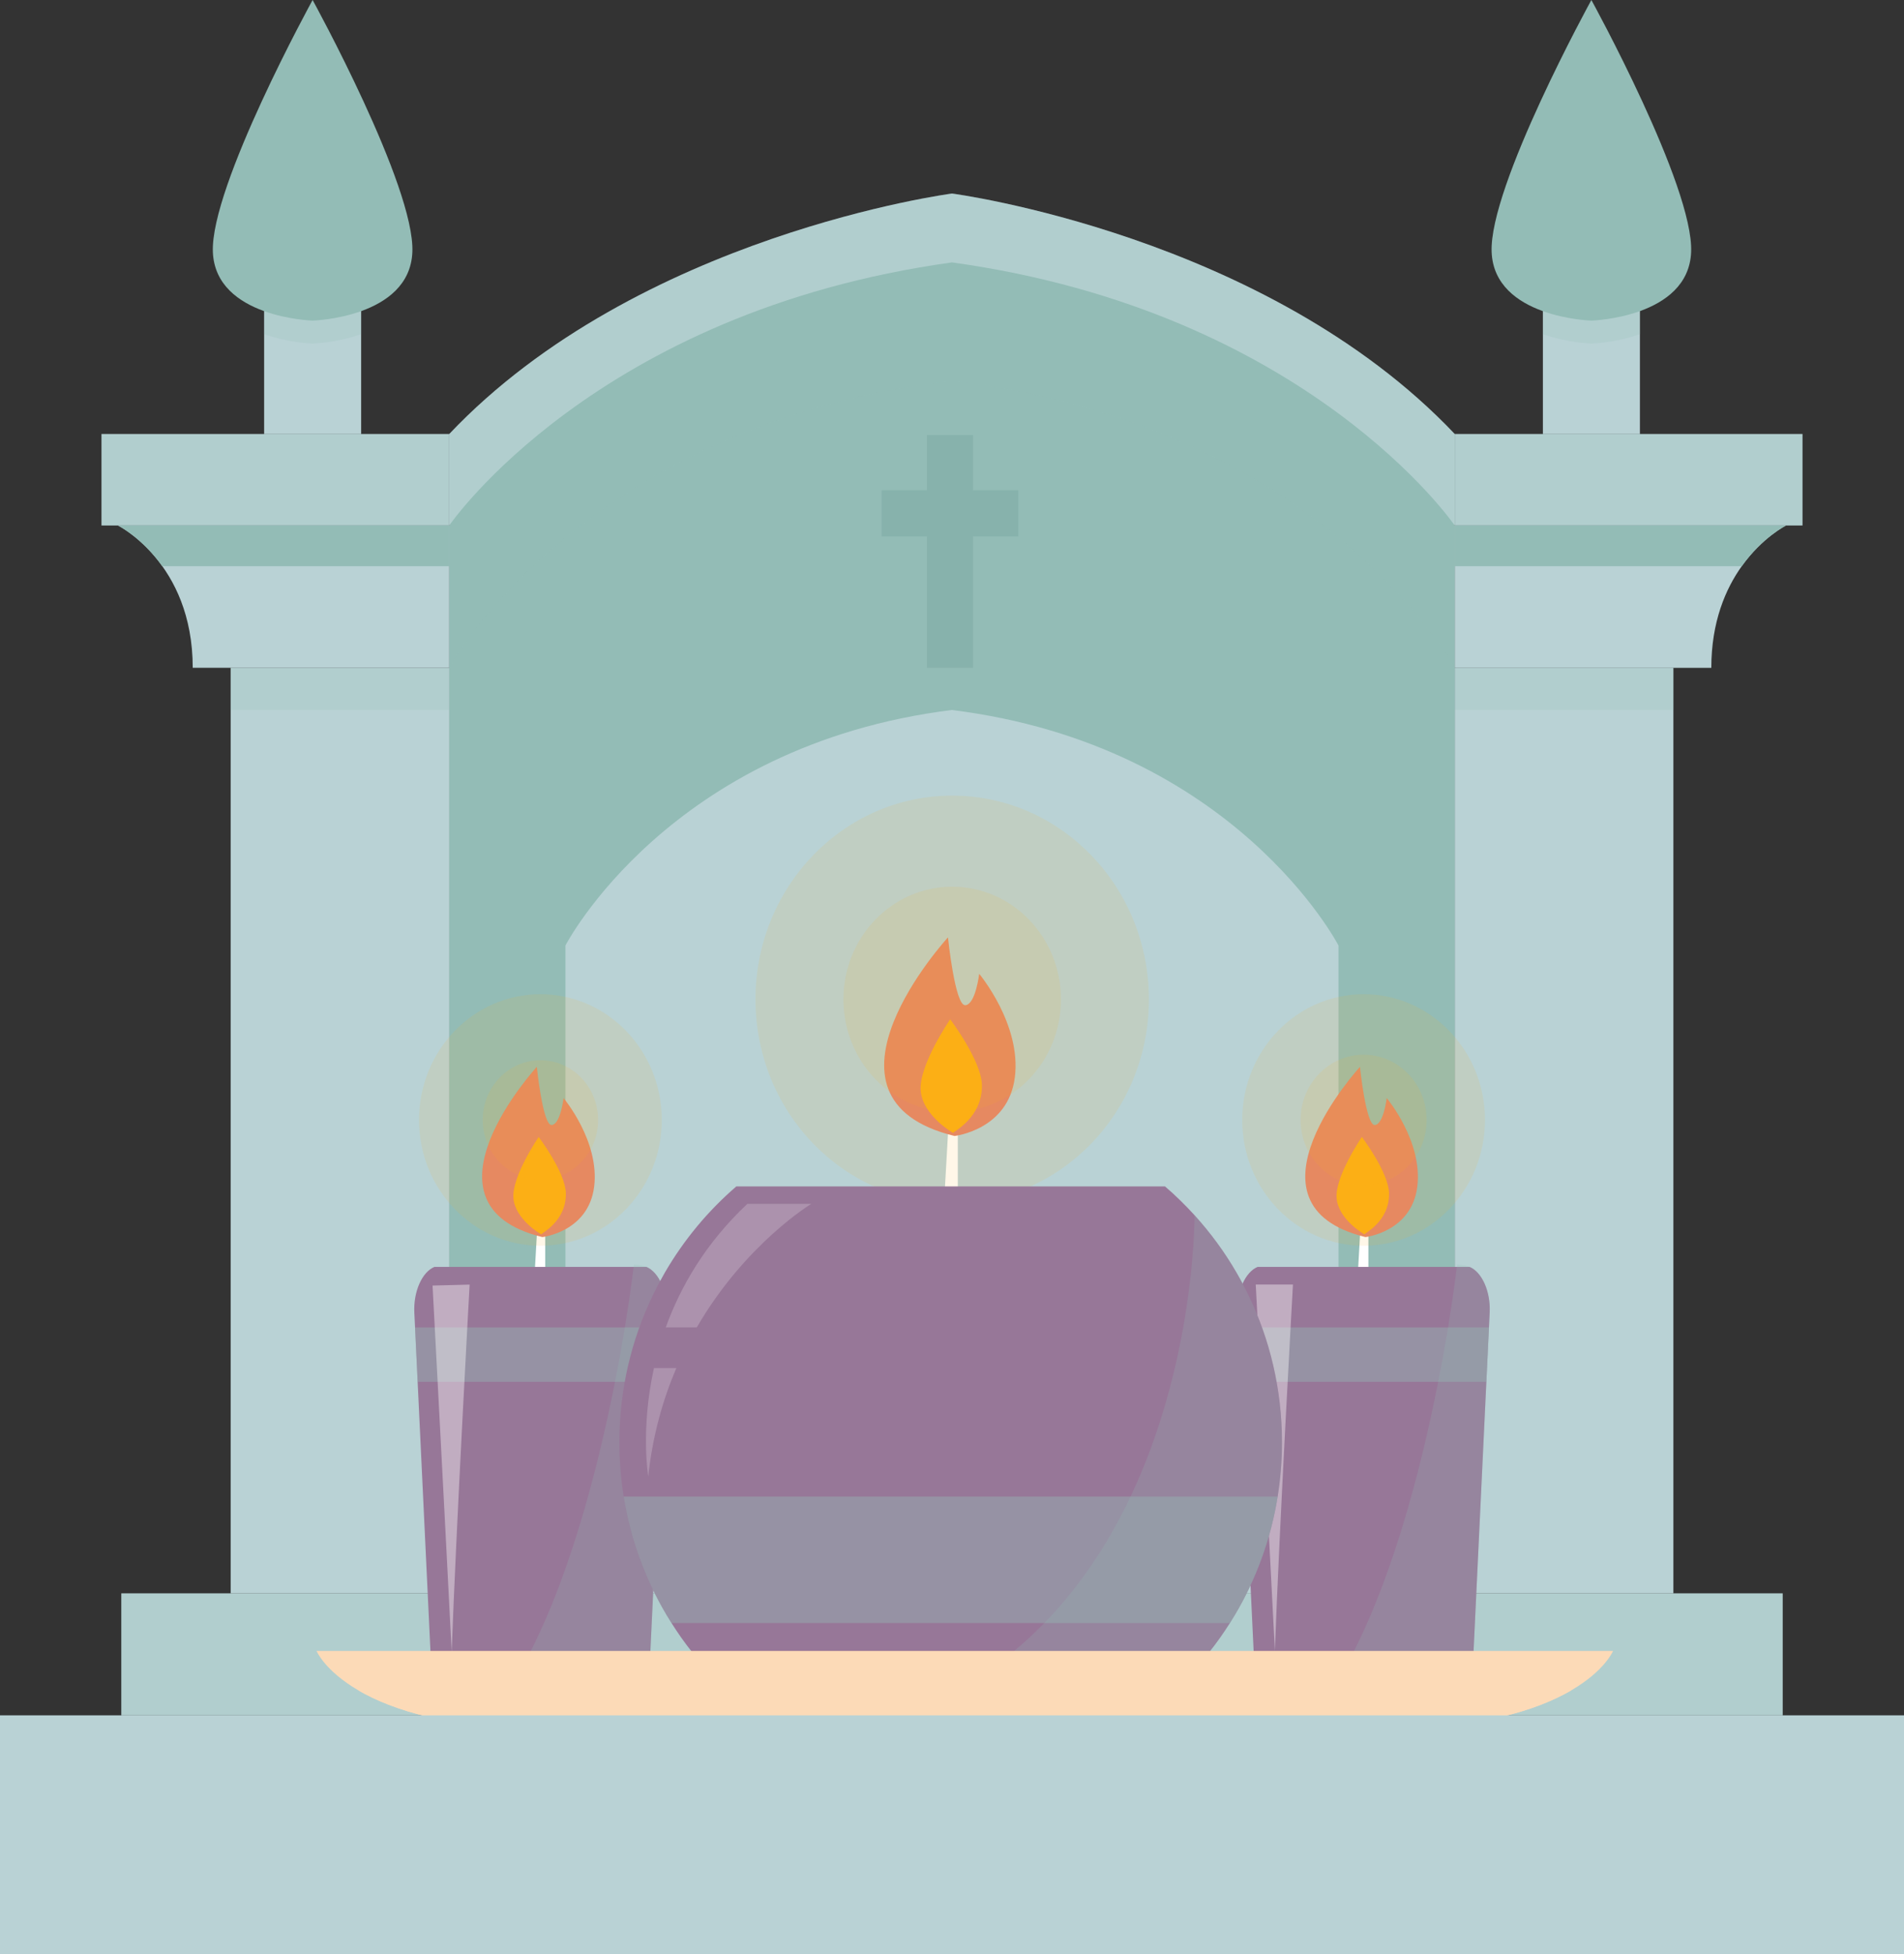
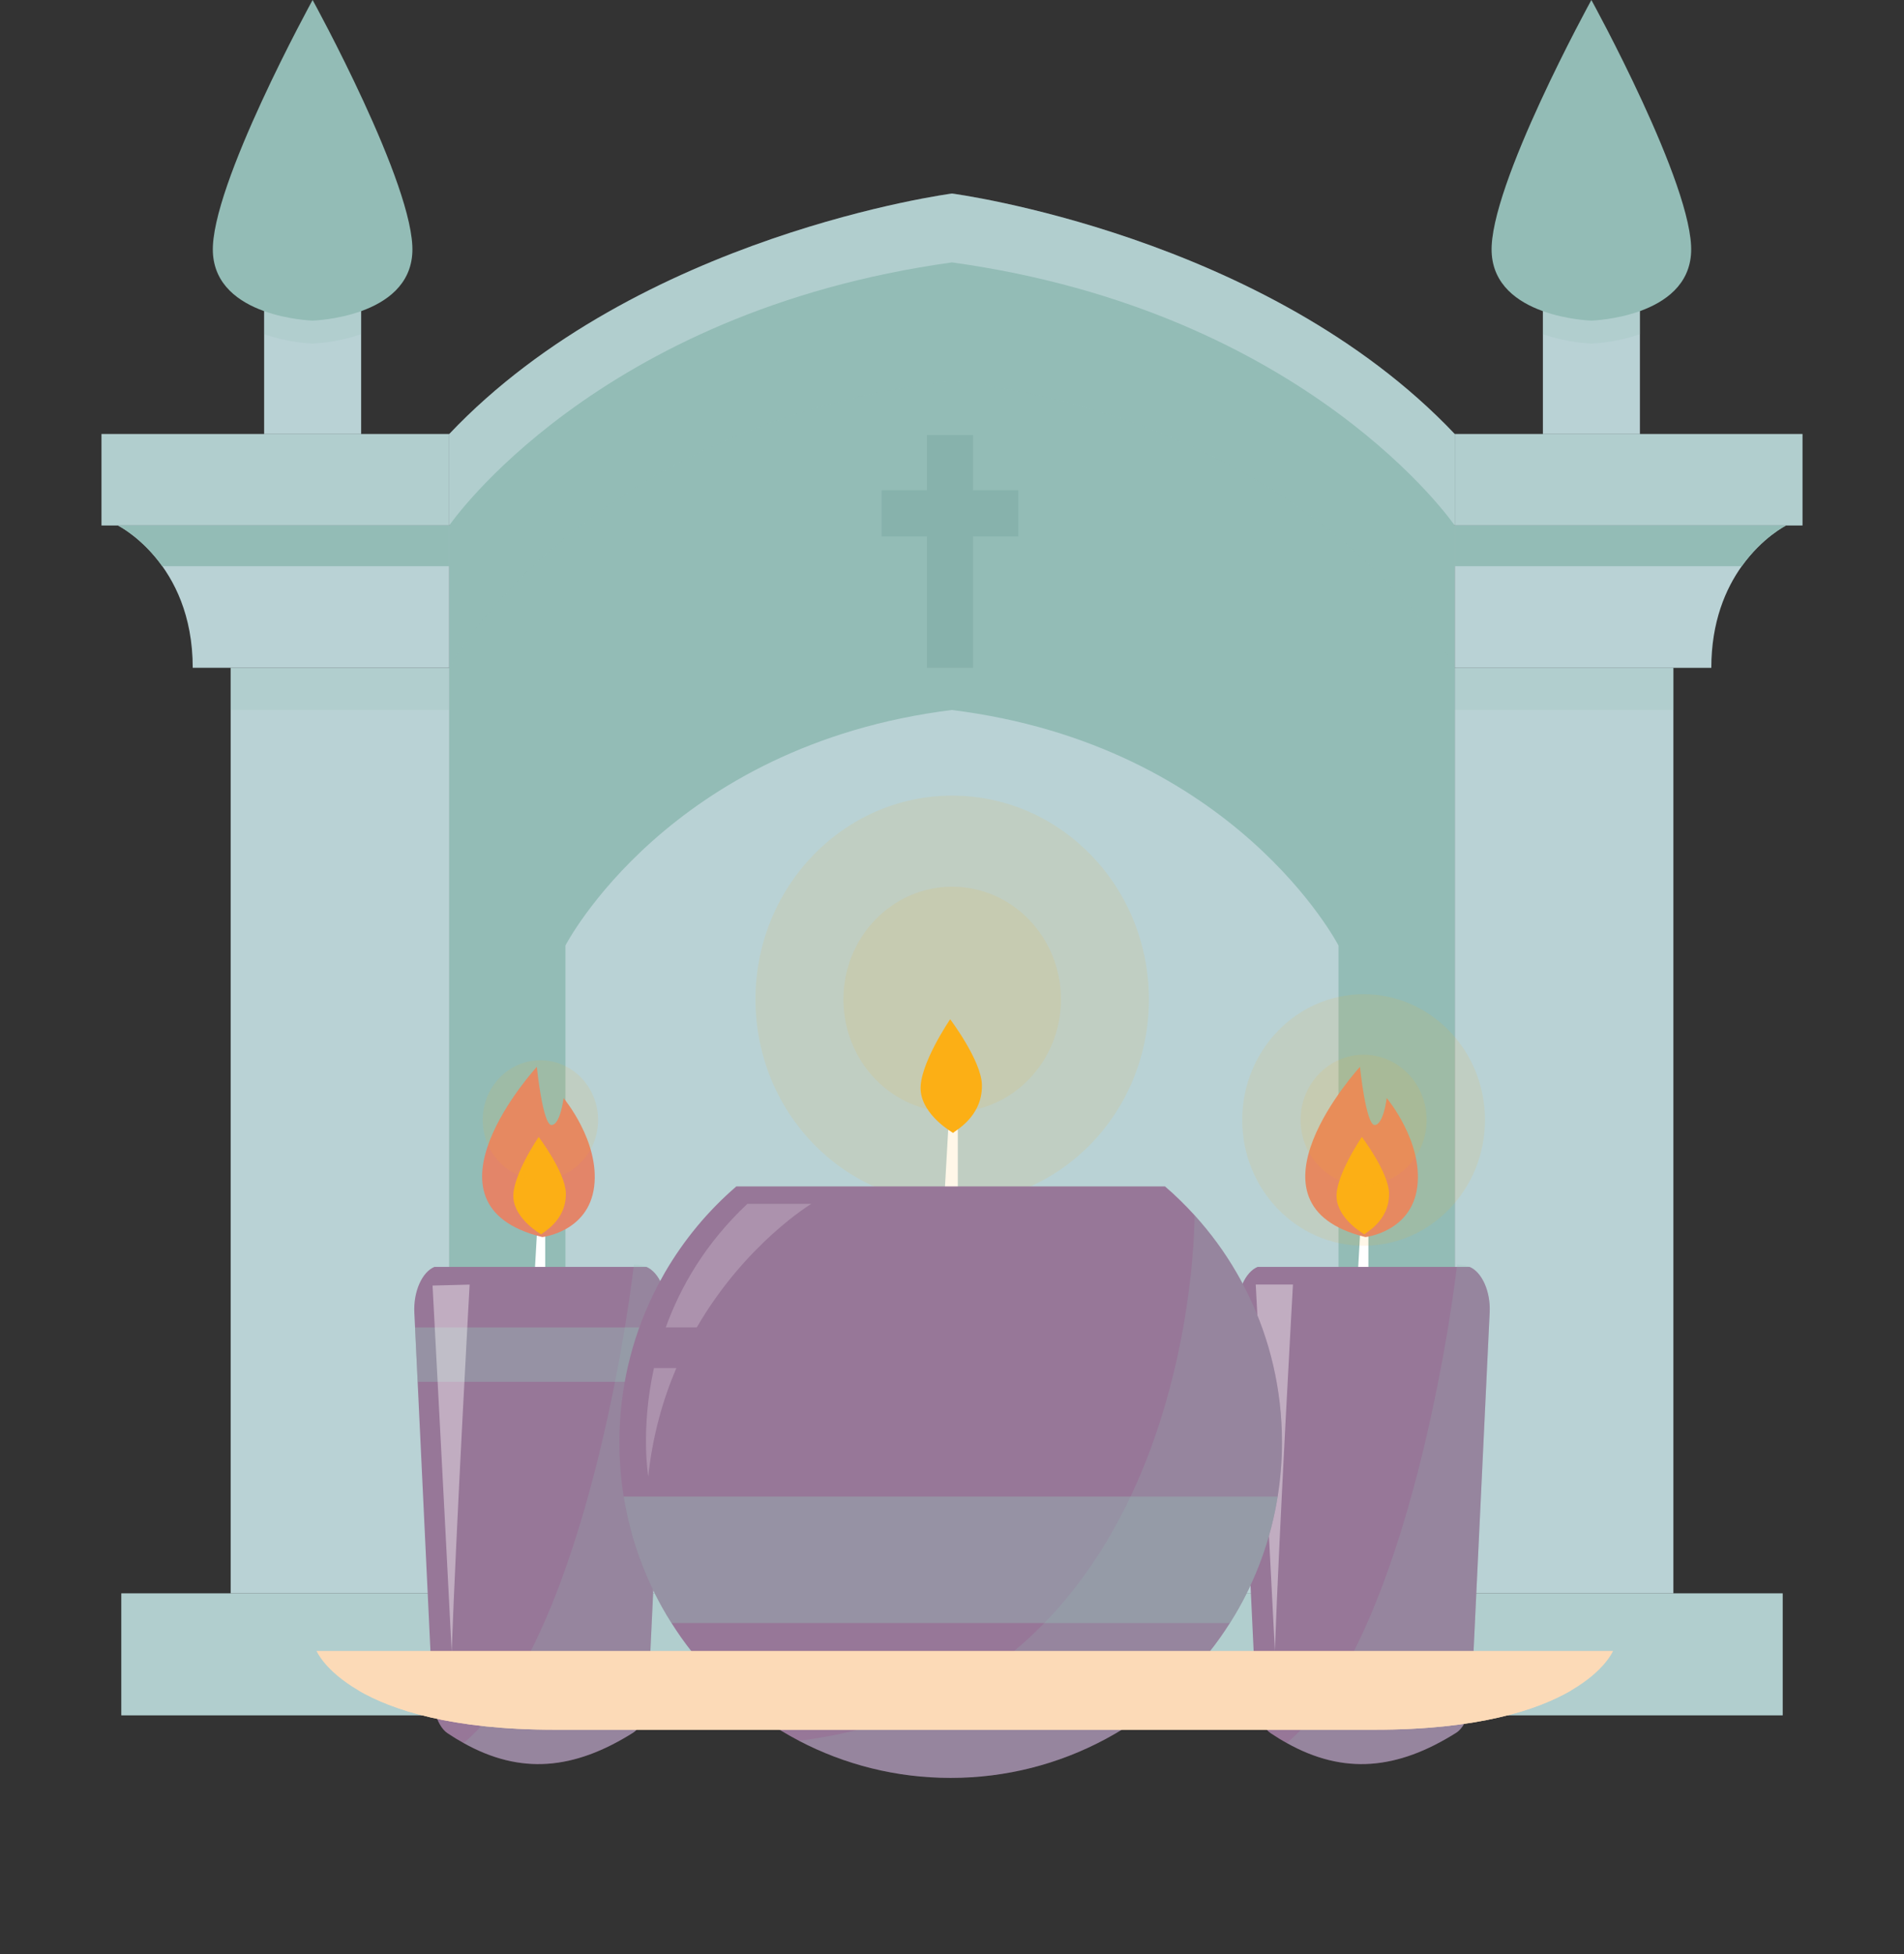
<svg xmlns="http://www.w3.org/2000/svg" width="192" height="197" viewBox="0 0 192 197" fill="none">
  <rect x="0" y="0" width="192" height="197" fill="#333333" stroke="none" />
  <g clip-path="url(#clip0_575_2116)">
    <path d="M26.635 43.759H36.418V29.15H26.635V43.759Z" fill="#B9D2D5" />
    <path d="M165.369 29.15H155.586V43.759H165.369V29.15Z" fill="#B9D2D5" />
    <path d="M181.763 43.754H146.698V52.976H181.763V43.754Z" fill="#B9D2D5" />
    <g style="mix-blend-mode:multiply" opacity="0.2">
      <path d="M181.763 43.754H146.698V52.976H181.763V43.754Z" fill="#93BCB6" />
    </g>
    <path d="M180.109 52.976C180.109 52.976 177.725 54.159 175.636 57.083C174.016 59.357 172.57 62.683 172.57 67.328H146.698V52.976H180.109Z" fill="#B9D2D5" />
    <path d="M180.109 52.976C180.109 52.976 177.725 54.159 175.636 57.083H146.698V52.976H180.109Z" fill="#93BCB6" />
    <g style="mix-blend-mode:multiply" opacity="0.2">
      <path d="M165.369 29.15V33.688C162.898 34.575 160.48 34.643 160.48 34.643C160.48 34.643 158.058 34.575 155.586 33.688V29.15H165.369Z" fill="#93BCB6" />
    </g>
    <g style="mix-blend-mode:multiply" opacity="0.2">
      <path d="M36.413 29.15V33.688C33.942 34.575 31.524 34.643 31.524 34.643C31.524 34.643 29.102 34.575 26.631 33.688V29.15H36.413Z" fill="#93BCB6" />
    </g>
    <path d="M96 19.511C96 19.511 64.355 23.657 45.301 43.754V52.976L69.858 40.336L96 36.244L122.142 40.336L146.698 52.976V43.754C127.65 23.657 96 19.511 96 19.511Z" fill="#B9D2D5" />
    <g style="mix-blend-mode:multiply" opacity="0.2">
      <path d="M96 19.511C96 19.511 64.355 23.657 45.301 43.754V52.976L69.858 40.336L96 36.244L122.142 40.336L146.698 52.976V43.754C127.65 23.657 96 19.511 96 19.511Z" fill="#93BCB6" />
    </g>
    <path d="M96 26.454C60.041 31.429 45.301 52.976 45.301 52.976V160.635H146.693V52.976C146.693 52.976 131.954 31.429 95.995 26.454H96Z" fill="#93BCB6" />
    <path d="M168.745 67.323H146.698V160.635H168.745V67.323Z" fill="#B9D2D5" />
    <g style="mix-blend-mode:multiply" opacity="0.2">
      <path d="M168.745 67.323H146.698V71.576H168.745V67.323Z" fill="#93BCB6" />
    </g>
    <g style="mix-blend-mode:multiply" opacity="0.2">
      <path d="M96 38.401C58.861 42.716 45.301 67.27 45.301 67.27V160.63H146.693V67.275C146.693 67.275 133.134 42.721 95.995 38.406L96 38.401Z" fill="#93BCB6" />
    </g>
    <path d="M102.693 49.422H98.118V43.861H93.476V49.422H88.901V54.082H93.476V67.323H98.118V54.082H102.693V49.422Z" fill="#87B2AC" />
    <path d="M96 71.575C67.445 75.125 57.019 95.319 57.019 95.319V160.63H134.976V95.324C134.976 95.324 124.551 75.129 95.995 71.58L96 71.575Z" fill="#B9D2D5" />
    <path d="M23.26 160.635H45.306L45.306 67.323H23.26L23.26 160.635Z" fill="#B9D2D5" />
    <g style="mix-blend-mode:multiply" opacity="0.2">
      <path d="M45.302 67.323H23.255V71.576H45.302V67.323Z" fill="#93BCB6" />
    </g>
    <path d="M10.237 52.976L45.301 52.976V43.754H10.237V52.976Z" fill="#B9D2D5" />
    <g style="mix-blend-mode:multiply" opacity="0.2">
      <path d="M10.237 52.976L45.301 52.976V43.754H10.237V52.976Z" fill="#93BCB6" />
    </g>
    <path d="M45.301 67.323V52.976H11.891C11.891 52.976 19.435 56.705 19.435 67.323H45.306H45.301Z" fill="#B9D2D5" />
    <path d="M11.891 52.976C11.891 52.976 14.275 54.159 16.364 57.083H45.301V52.976H11.891Z" fill="#93BCB6" />
    <path d="M179.766 160.635H12.235V172.931H179.766V160.635Z" fill="#B9D2D5" />
    <g style="mix-blend-mode:multiply" opacity="0.2">
      <path d="M179.766 160.635H12.235V172.931H179.766V160.635Z" fill="#93BCB6" />
    </g>
    <path d="M53.851 129.502L54.17 123.878H54.978V129.502H53.851Z" fill="white" />
    <path d="M54.688 124.712C54.688 124.712 59.34 124.207 59.915 119.63C60.486 115.053 56.83 110.704 56.83 110.704C56.83 110.704 56.521 113.361 55.626 113.419C54.736 113.477 54.132 107.557 54.132 107.557C54.132 107.557 41.361 121.468 54.688 124.712Z" fill="#E38569" />
    <g style="mix-blend-mode:soft-light">
      <path d="M54.581 124.445C54.572 124.324 57.115 123.15 57.062 120.299C57.023 118.195 54.32 114.622 54.32 114.622C54.32 114.622 51.593 118.612 51.772 120.789C51.951 122.966 54.581 124.445 54.581 124.445Z" fill="#FCAF15" />
    </g>
-     <path opacity="0.1" d="M54.495 125.589C61.254 125.589 66.734 119.913 66.734 112.91C66.734 105.908 61.254 100.231 54.495 100.231C47.735 100.231 42.255 105.908 42.255 112.91C42.255 119.913 47.735 125.589 54.495 125.589Z" fill="#FCAF15" />
    <path opacity="0.1" d="M54.495 118.932C57.707 118.932 60.312 116.236 60.312 112.91C60.312 109.584 57.707 106.888 54.495 106.888C51.282 106.888 48.677 109.584 48.677 112.91C48.677 116.236 51.282 118.932 54.495 118.932Z" fill="#FCAF15" />
    <path d="M67.208 132.334C67.184 132.833 67.159 133.328 67.135 133.827C67.048 135.655 66.961 137.478 66.874 139.306C66.371 149.862 65.873 160.412 65.37 170.968C65.356 171.341 65.312 171.69 65.244 172.025C65.017 173.286 64.495 174.27 63.828 174.692C57.87 178.44 52.492 178.929 46.767 175.734C46.225 175.438 45.679 175.104 45.128 174.735C44.547 174.347 44.083 173.528 43.832 172.481C43.72 172.035 43.648 171.545 43.624 171.036C43.121 160.456 42.618 149.881 42.115 139.306C42.028 137.478 41.941 135.655 41.854 133.827C41.83 133.328 41.805 132.833 41.781 132.334C41.68 130.205 42.555 128.251 43.803 127.723H65.186C66.439 128.251 67.314 130.205 67.208 132.334Z" fill="#977798" />
    <g style="mix-blend-mode:multiply" opacity="0.4">
      <path d="M41.854 133.827H67.135C67.048 135.655 66.961 137.478 66.874 139.306H42.115C42.028 137.478 41.941 135.655 41.854 133.827Z" fill="#93BCB6" />
    </g>
    <g style="mix-blend-mode:multiply" opacity="0.2">
      <path d="M67.208 132.334C66.594 145.212 65.984 158.09 65.37 170.968C65.351 171.336 65.312 171.69 65.244 172.025C65.012 173.276 64.495 174.265 63.823 174.687C57.865 178.43 52.487 178.92 46.762 175.724C58.513 165.731 63.209 133.745 63.924 127.466C64.2 127.505 64.471 127.543 64.746 127.582C66.221 127.8 67.319 129.953 67.203 132.319L67.208 132.334Z" fill="#93BCB6" />
    </g>
    <g style="mix-blend-mode:soft-light" opacity="0.4">
      <path d="M43.619 129.604L47.357 129.507C47.357 129.507 45.998 153.998 45.548 166.541C44.92 154.138 43.619 129.609 43.619 129.609V129.604Z" fill="white" />
    </g>
    <path d="M136.863 129.502L137.182 123.878H137.989V129.502H136.863Z" fill="white" />
    <path d="M137.694 124.712C137.694 124.712 142.346 124.207 142.922 119.63C143.492 115.053 139.837 110.704 139.837 110.704C139.837 110.704 139.527 113.361 138.632 113.419C137.743 113.477 137.138 107.557 137.138 107.557C137.138 107.557 124.367 121.468 137.694 124.712Z" fill="#E38569" />
    <g style="mix-blend-mode:soft-light">
      <path d="M137.593 124.445C137.583 124.324 140.127 123.15 140.073 120.299C140.035 118.195 137.332 114.622 137.332 114.622C137.332 114.622 134.604 118.612 134.783 120.789C134.962 122.966 137.593 124.445 137.593 124.445Z" fill="#FCAF15" />
    </g>
    <path opacity="0.1" d="M137.506 125.589C144.265 125.589 149.745 119.913 149.745 112.91C149.745 105.908 144.265 100.231 137.506 100.231C130.746 100.231 125.266 105.908 125.266 112.91C125.266 119.913 130.746 125.589 137.506 125.589Z" fill="#FCAF15" />
    <path opacity="0.1" d="M137.506 119.49C141.015 119.49 143.86 116.544 143.86 112.91C143.86 109.276 141.015 106.331 137.506 106.331C133.997 106.331 131.152 109.276 131.152 112.91C131.152 116.544 133.997 119.49 137.506 119.49Z" fill="#FCAF15" />
    <path d="M150.219 132.334C150.195 132.833 150.171 133.328 150.146 133.827C150.059 135.655 149.972 137.478 149.885 139.306C149.382 149.862 148.884 160.412 148.381 170.968C148.367 171.341 148.323 171.69 148.256 172.025C148.024 173.286 147.506 174.27 146.839 174.692C140.881 178.44 135.504 178.929 129.778 175.734C129.232 175.438 128.69 175.104 128.139 174.735C127.558 174.347 127.094 173.528 126.843 172.481C126.727 172.035 126.659 171.545 126.635 171.036C126.132 160.456 125.629 149.881 125.126 139.306C125.039 137.478 124.952 135.655 124.865 133.827C124.841 133.328 124.817 132.833 124.792 132.334C124.686 130.205 125.566 128.251 126.814 127.723H148.198C149.445 128.251 150.325 130.205 150.219 132.334Z" fill="#977798" />
    <g style="mix-blend-mode:multiply" opacity="0.4">
-       <path d="M150.146 133.827C150.059 135.655 149.972 137.478 149.885 139.306H125.126C125.039 137.478 124.952 135.655 124.865 133.827H150.146Z" fill="#93BCB6" />
-     </g>
+       </g>
    <g style="mix-blend-mode:multiply" opacity="0.2">
      <path d="M150.219 132.334C149.605 145.212 148.995 158.09 148.381 170.968C148.362 171.336 148.323 171.69 148.256 172.025C148.023 173.276 147.506 174.265 146.834 174.687C140.876 178.43 135.499 178.92 129.773 175.724C141.524 165.731 146.22 133.745 146.935 127.466C147.211 127.505 147.482 127.543 147.757 127.582C149.232 127.8 150.33 129.953 150.214 132.319L150.219 132.334Z" fill="#93BCB6" />
    </g>
    <g style="mix-blend-mode:soft-light" opacity="0.4">
      <path d="M126.63 129.502H130.382C130.382 129.502 129.009 153.891 128.559 166.434C127.931 154.031 126.63 129.502 126.63 129.502Z" fill="white" />
    </g>
    <path d="M95.265 120.12L95.637 113.555H96.585V120.12H95.265Z" fill="white" />
-     <path d="M96.242 114.525C96.242 114.525 101.672 113.938 102.34 108.595C103.007 103.256 98.742 98.175 98.742 98.175C98.742 98.175 98.379 101.273 97.339 101.341C96.3 101.409 95.594 94.5 95.594 94.5C95.594 94.5 80.69 110.738 96.246 114.52L96.242 114.525Z" fill="#E38569" />
    <g style="mix-blend-mode:soft-light">
      <path d="M96.121 114.219C96.111 114.079 99.08 112.706 99.017 109.38C98.969 106.927 95.816 102.757 95.816 102.757C95.816 102.757 92.634 107.412 92.842 109.952C93.05 112.493 96.121 114.219 96.121 114.219Z" fill="#FCAF15" />
    </g>
    <path opacity="0.1" d="M96.019 121.298C106.975 121.298 115.856 112.101 115.856 100.755C115.856 89.409 106.975 80.211 96.019 80.211C85.064 80.211 76.183 89.409 76.183 100.755C76.183 112.101 85.064 121.298 96.019 121.298Z" fill="#FCAF15" />
    <path opacity="0.1" d="M96.019 112.115C102.077 112.115 106.987 107.029 106.987 100.755C106.987 94.481 102.077 89.394 96.019 89.394C89.962 89.394 85.052 94.481 85.052 100.755C85.052 107.029 89.962 112.115 96.019 112.115Z" fill="#FCAF15" />
    <path d="M129.275 145.411C129.275 147.268 129.125 149.096 128.84 150.875C128.153 155.181 126.659 159.22 124.521 162.817C124.362 163.089 124.193 163.36 124.023 163.627C123.719 164.107 123.4 164.582 123.071 165.052C117.011 173.639 107.084 179.24 95.869 179.24C90.357 179.24 85.158 177.892 80.579 175.501C75.83 173.019 71.749 169.421 68.663 165.052C68.335 164.582 68.02 164.107 67.716 163.627C67.546 163.36 67.377 163.089 67.217 162.817C65.08 159.22 63.586 155.181 62.894 150.875C62.609 149.096 62.459 147.268 62.459 145.411C62.459 140.072 63.678 135.025 65.854 130.54C66.221 129.779 66.618 129.032 67.038 128.305C68.949 125.008 71.395 122.069 74.254 119.606H117.476C118.53 120.508 119.521 121.483 120.459 122.511C122.065 124.28 123.487 126.215 124.696 128.305C125.116 129.032 125.513 129.779 125.88 130.54C128.056 135.025 129.275 140.072 129.275 145.411Z" fill="#977798" />
    <g style="mix-blend-mode:multiply" opacity="0.4">
      <path d="M128.84 150.875C128.153 155.181 126.659 159.219 124.522 162.817C124.362 163.089 124.193 163.36 124.023 163.627H67.716C67.546 163.36 67.377 163.089 67.218 162.817C65.08 159.219 63.586 155.181 62.894 150.875H128.84Z" fill="#93BCB6" />
    </g>
    <path opacity="0.2" d="M70.264 133.822C75.163 125.376 81.812 121.366 81.812 121.366H75.366C71.13 125.342 68.615 129.735 67.135 133.822H70.264Z" fill="white" />
    <path opacity="0.2" d="M65.946 137.919C64.572 144.131 65.37 148.843 65.37 148.843C65.81 144.722 66.85 141.086 68.204 137.919H65.946Z" fill="white" />
    <g style="mix-blend-mode:multiply" opacity="0.2">
      <path d="M129.275 145.411C129.275 151.777 127.539 157.731 124.517 162.817C118.675 172.66 108.026 179.239 95.865 179.239C90.356 179.239 85.153 177.892 80.574 175.496C120.885 170.449 120.454 122.506 120.454 122.506C122.626 124.891 124.458 127.592 125.875 130.535C128.051 135.02 129.27 140.072 129.27 145.406L129.275 145.411Z" fill="#93BCB6" />
    </g>
    <path d="M162.661 166.439C162.661 166.439 161.854 168.422 158.459 170.405C155.054 172.393 149.048 174.381 138.642 174.381H55.94C45.534 174.381 39.528 172.393 36.123 170.405C32.728 168.417 31.921 166.439 31.921 166.439H162.661Z" fill="#FCDAB7" />
    <g style="mix-blend-mode:multiply">
      <path d="M158.459 170.405C155.055 172.393 149.049 174.381 138.642 174.381H55.94C45.534 174.381 39.528 172.393 36.123 170.405H158.459Z" fill="#FCDAB7" />
    </g>
-     <path d="M192 172.931H0V197H192V172.931Z" fill="#B9D2D5" />
+     <path d="M192 172.931H0H192V172.931Z" fill="#B9D2D5" />
    <path d="M160.475 0C160.475 0 150.141 18.788 150.417 25.416C150.693 32.05 160.475 32.321 160.475 32.321C160.475 32.321 170.258 32.045 170.534 25.416C170.81 18.784 160.475 0 160.475 0Z" fill="#93BCB6" />
    <path d="M31.524 0C31.524 0 41.859 18.788 41.583 25.416C41.307 32.05 31.524 32.321 31.524 32.321C31.524 32.321 21.742 32.045 21.466 25.416C21.191 18.788 31.524 0 31.524 0Z" fill="#93BCB6" />
  </g>
  <defs>
    <clipPath id="clip0_575_2116">
      <rect width="192" height="197" fill="white" />
    </clipPath>
  </defs>
</svg>